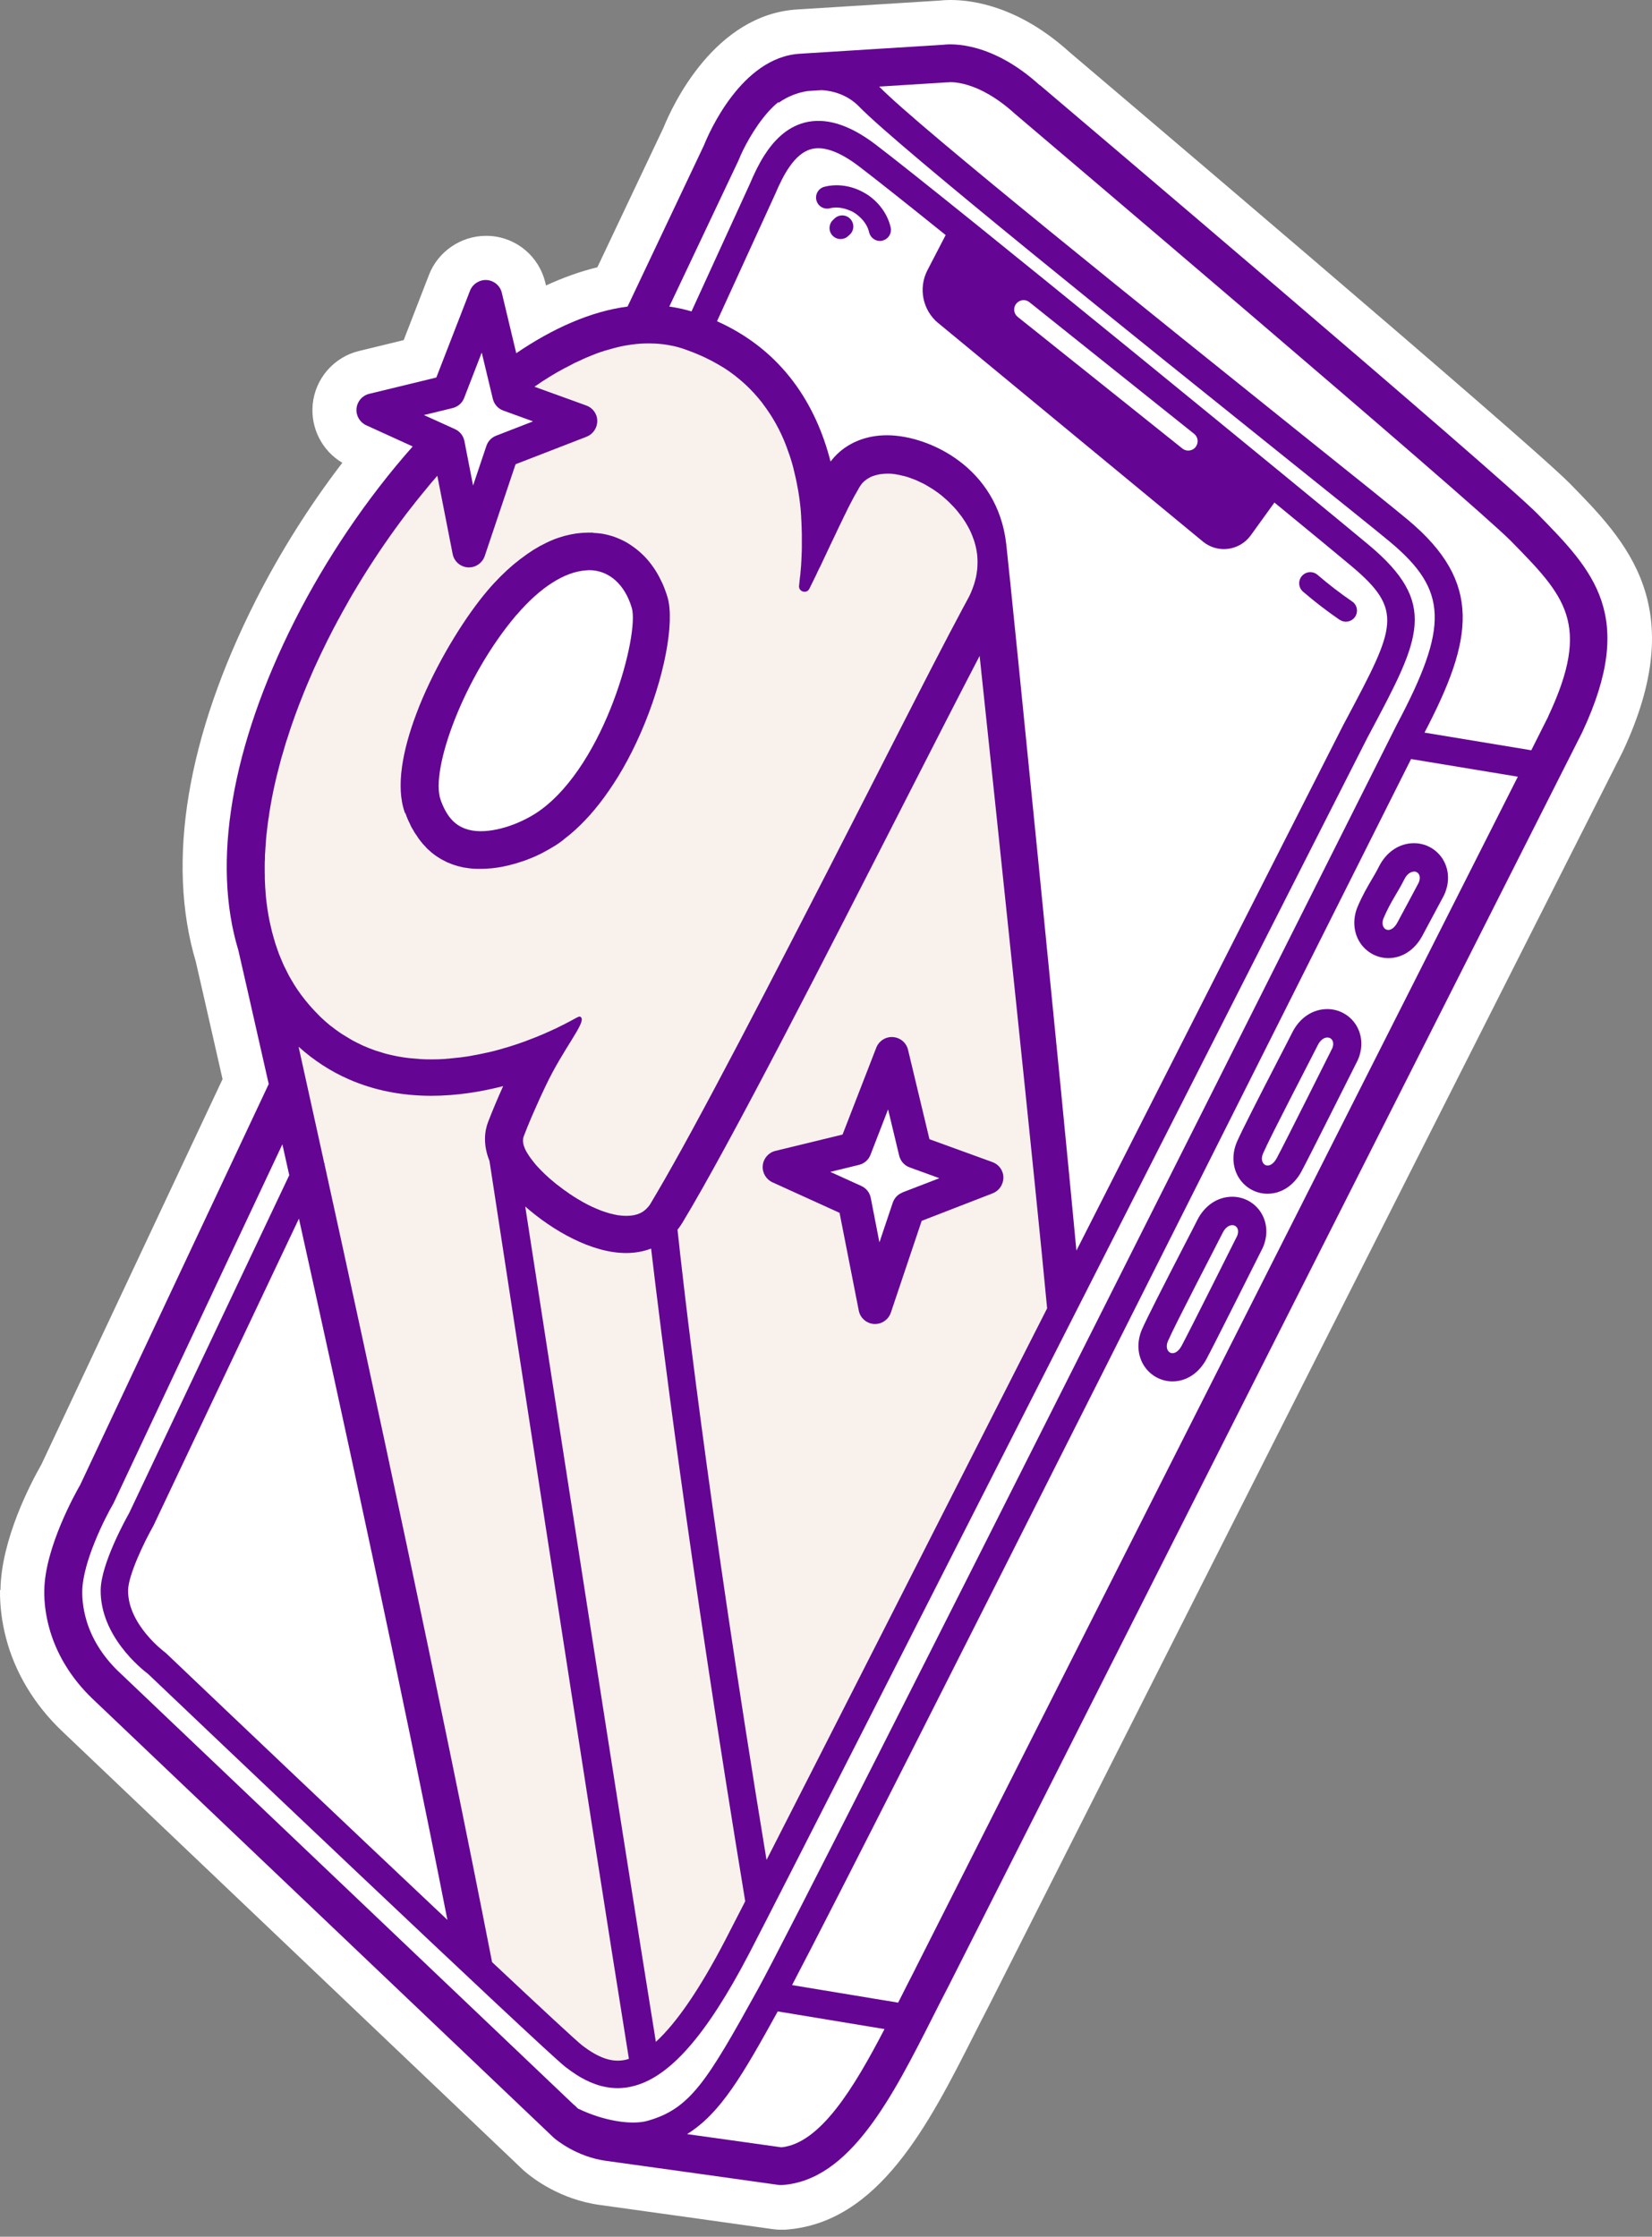
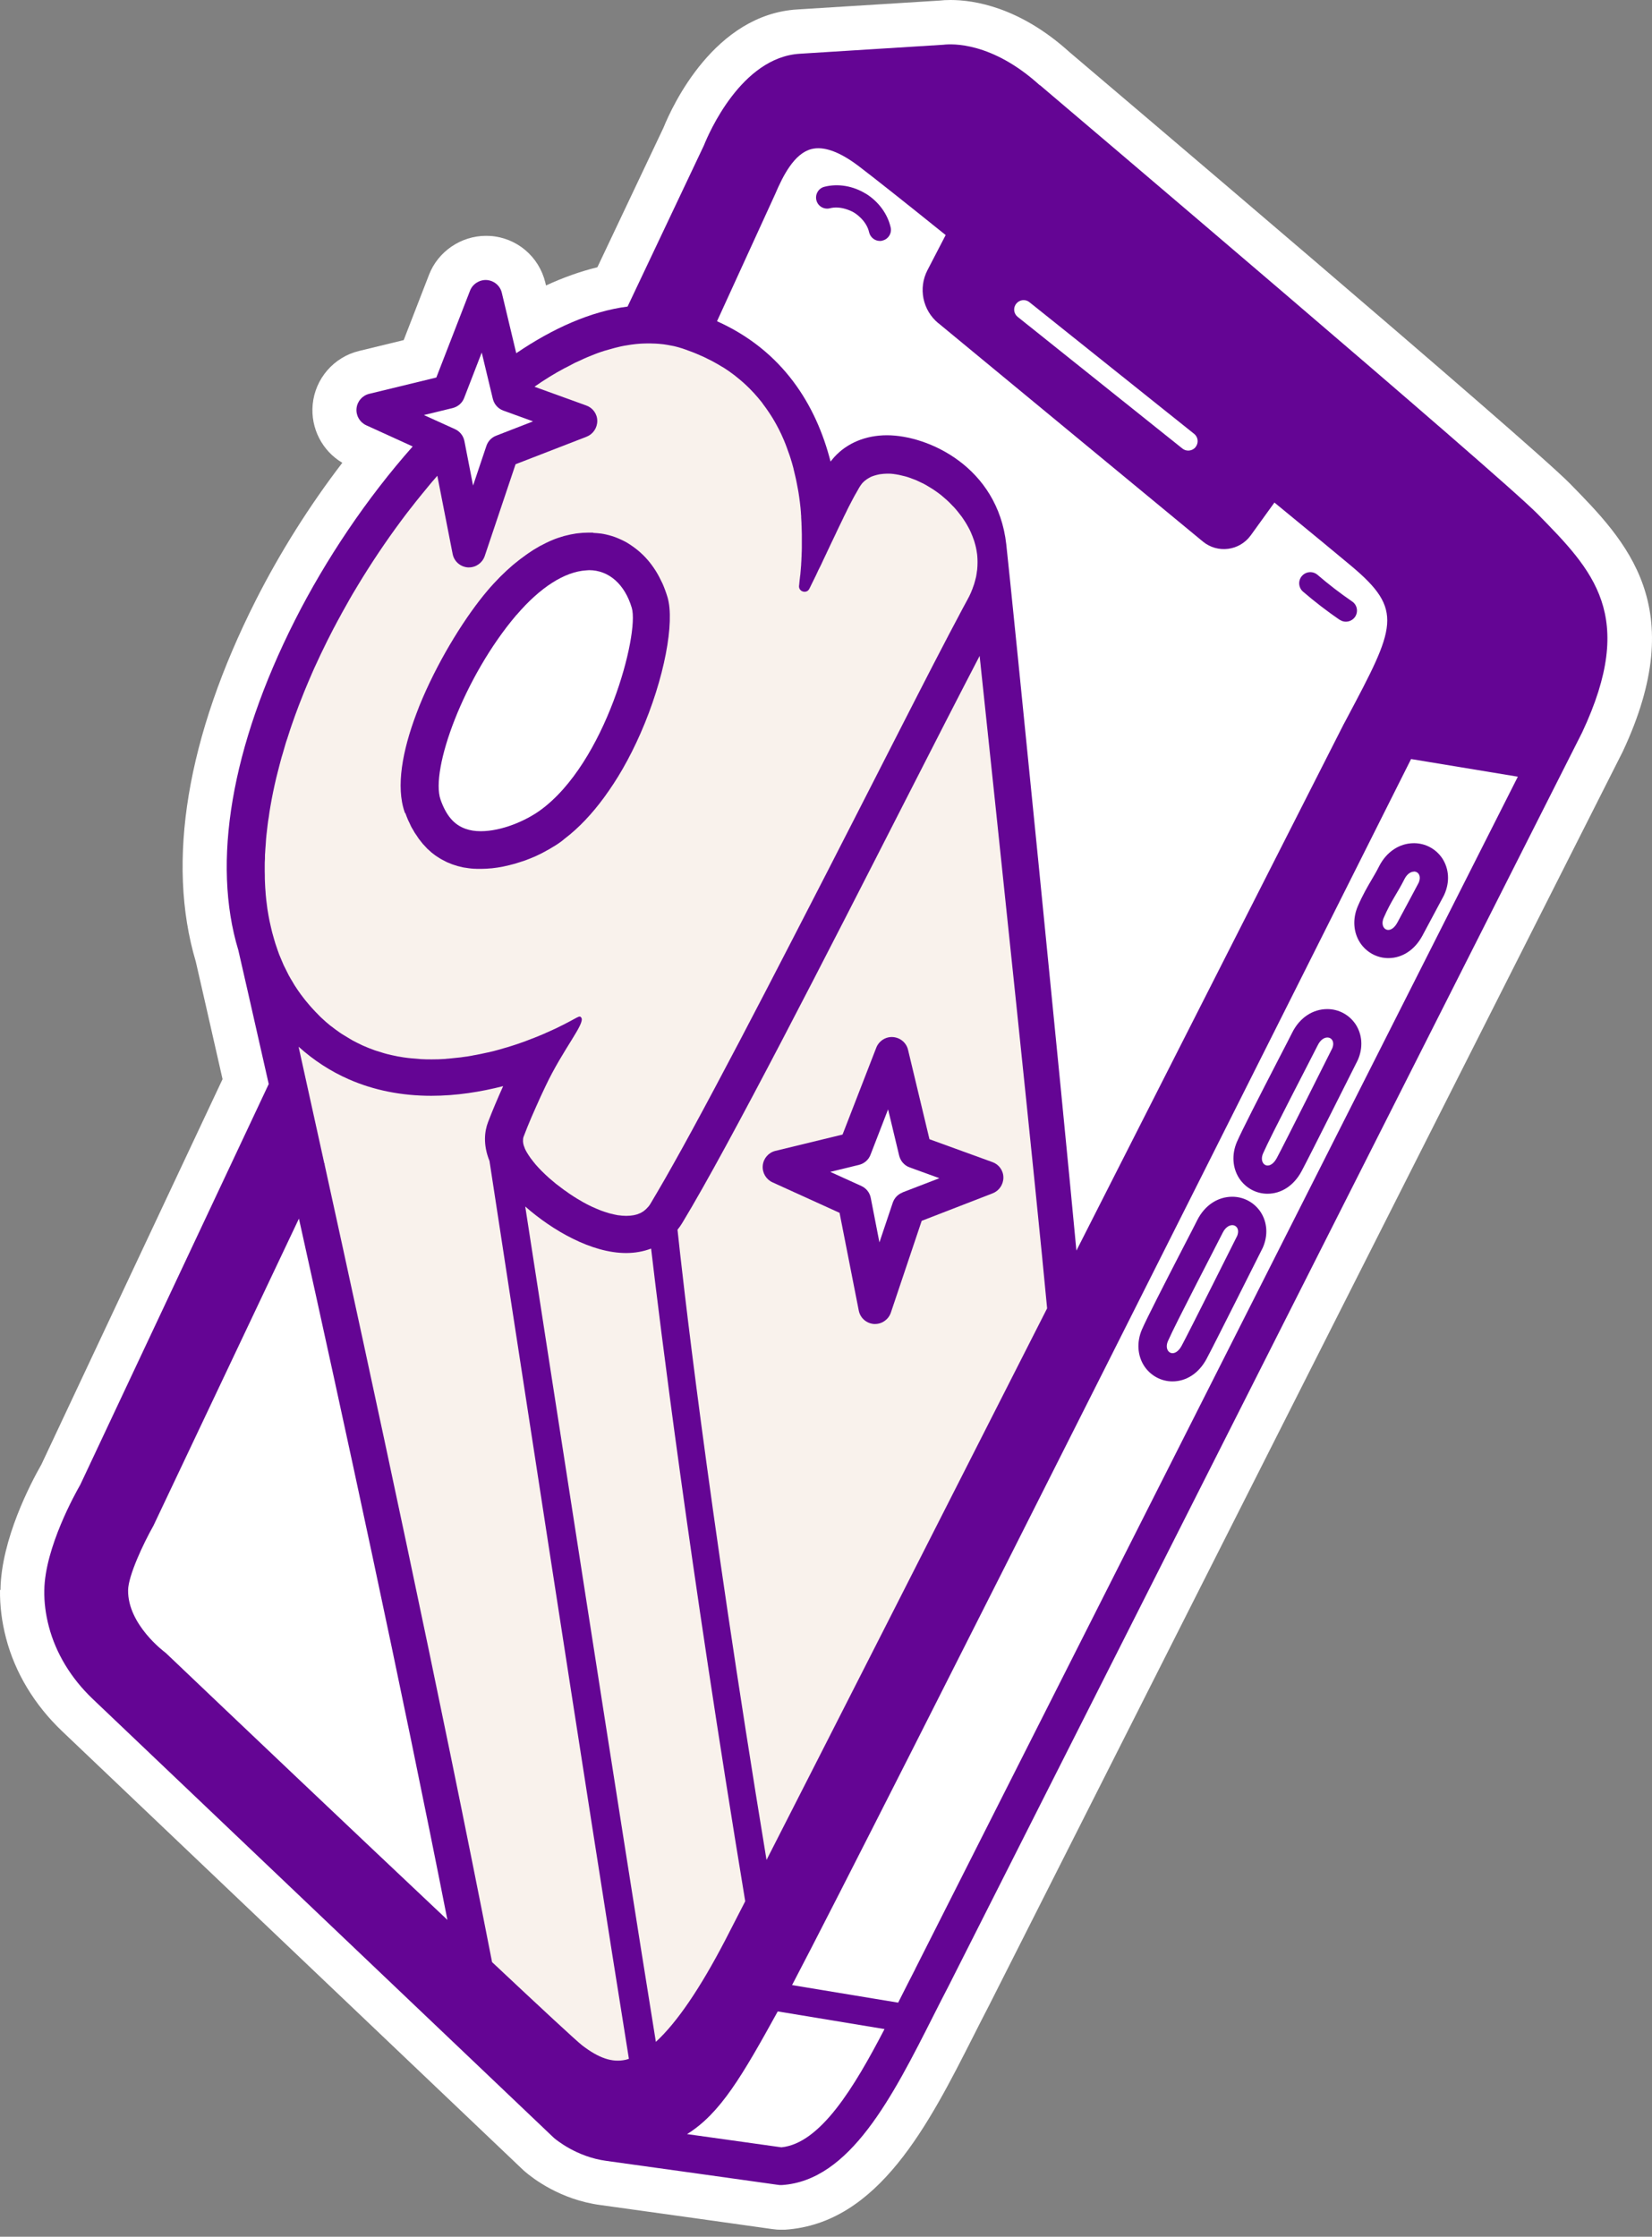
<svg xmlns="http://www.w3.org/2000/svg" width="232" height="314" viewBox="0 0 232 314" fill="none">
  <rect x="0" y="0" width="232" height="314" fill="#808080" stroke="none" />
  <g clip-path="url(#clip0_645_105)">
    <path d="M0.002 223.196C-0.029 225.409 0.252 227.685 0.844 229.945C2.107 234.809 4.834 239.329 8.731 243.039L73.513 304.671C73.513 304.671 73.668 304.812 73.746 304.874C74.806 305.778 78.672 308.802 84.33 309.55C87.588 309.987 108.413 312.917 108.413 312.917L108.678 312.948C108.974 312.995 109.27 313.011 109.566 313.011C109.691 313.011 109.831 313.011 109.956 313.011H110.221C123.377 312.169 130.453 298.156 136.719 285.795C137.405 284.424 138.107 283.067 138.839 281.649C138.839 281.649 227.843 105.605 227.875 105.542C237.445 85.185 228.42 75.989 220.455 67.868C214.672 61.976 152.79 9.524 150.187 7.31C143.157 0.951 136.719 0 133.508 0C132.869 0 132.355 0.031 131.996 0.078L111.998 1.325C100.354 2.011 94.431 14.824 93.184 17.91L83.894 37.519C81.525 38.096 79.108 38.953 76.677 40.075L76.583 39.67C75.695 36.007 72.577 33.373 68.836 33.123C68.696 33.123 68.4 33.108 68.244 33.108C64.737 33.108 61.51 35.306 60.248 38.579L56.694 47.744L50.412 49.272C46.874 50.129 44.255 53.153 43.912 56.785C43.6 60.12 45.253 63.3 48.074 64.968C43.46 70.985 39.329 77.547 35.916 84.281C26.236 103.438 23.321 120.974 27.498 135.003C27.857 136.577 29.229 142.531 31.255 151.494L5.816 205.582C4.32 208.201 0.158 216.119 0.065 223.212L0.002 223.196Z" fill="white" />
    <path d="M146.041 11.986C139.291 5.845 133.664 6.141 132.495 6.281L112.341 7.544C104.111 8.027 99.512 18.767 98.858 20.404L88.133 43.036C82.99 43.707 77.69 46.06 72.499 49.583L70.473 41.104C70.239 40.106 69.382 39.389 68.353 39.311C67.371 39.248 66.389 39.841 66.015 40.791L61.276 52.997L51.846 55.288C50.88 55.522 50.163 56.348 50.069 57.346C49.975 58.343 50.521 59.278 51.425 59.699L57.956 62.676C51.487 69.971 45.736 78.544 41.418 87.071C32.424 104.856 29.743 121.114 33.468 133.381C33.765 134.675 35.355 141.596 37.739 152.179L11.272 208.434C10.649 209.51 6.3 217.241 6.222 223.258C6.191 224.91 6.409 226.625 6.861 228.339C7.843 232.08 9.963 235.587 13.002 238.487L77.784 300.119C78.095 300.384 80.979 302.785 85.125 303.346C88.383 303.783 109.254 306.713 109.254 306.713L109.519 306.744H109.784C119.371 306.136 125.341 294.336 131.108 282.926C131.809 281.539 132.511 280.152 133.228 278.78L222.185 102.829C229.917 86.385 223.744 80.119 215.95 72.169C210.479 66.589 148.581 14.106 146.01 11.924L146.041 11.986Z" fill="#640594" />
    <path d="M63.568 57.284C64.317 57.097 64.924 56.567 65.189 55.85L67.652 49.49L69.211 55.99C69.398 56.754 69.944 57.377 70.692 57.642L74.854 59.154L69.679 61.165C69.024 61.415 68.525 61.944 68.307 62.599L66.436 68.164L65.221 61.929C65.08 61.181 64.582 60.557 63.896 60.245L59.531 58.266L63.568 57.284Z" fill="white" />
    <path d="M37.209 120.382C37.209 120.132 37.209 119.883 37.24 119.634C37.256 119.259 37.287 118.901 37.318 118.527C37.334 118.277 37.349 118.044 37.365 117.794C37.396 117.405 37.443 117.015 37.489 116.625C37.521 116.391 37.536 116.158 37.567 115.939C37.614 115.503 37.676 115.066 37.755 114.646C37.786 114.459 37.801 114.256 37.832 114.069C37.91 113.523 38.02 112.978 38.113 112.432C38.129 112.339 38.144 112.261 38.16 112.167C38.409 110.873 38.69 109.564 39.033 108.255C39.064 108.161 39.079 108.052 39.111 107.959C39.251 107.413 39.391 106.852 39.547 106.306C39.594 106.135 39.656 105.964 39.703 105.792C39.843 105.309 39.983 104.825 40.124 104.342C40.186 104.14 40.248 103.937 40.326 103.734C40.467 103.282 40.623 102.83 40.763 102.378C40.841 102.16 40.919 101.942 40.981 101.739C41.137 101.303 41.293 100.851 41.449 100.414C41.527 100.196 41.62 99.962 41.698 99.744C41.854 99.308 42.025 98.871 42.197 98.434C42.29 98.216 42.368 97.983 42.462 97.764C42.633 97.328 42.805 96.892 42.992 96.455C43.085 96.237 43.179 96.003 43.272 95.785C43.459 95.348 43.647 94.912 43.834 94.476C43.927 94.257 44.036 94.023 44.13 93.805C44.332 93.369 44.535 92.932 44.738 92.496C44.831 92.278 44.94 92.059 45.034 91.857C45.252 91.405 45.47 90.968 45.688 90.516C45.782 90.314 45.891 90.111 45.985 89.908C46.218 89.456 46.452 88.989 46.686 88.537C46.78 88.35 46.873 88.162 46.982 87.975C47.232 87.492 47.481 87.025 47.746 86.557C47.84 86.386 47.917 86.23 48.011 86.058C48.291 85.559 48.572 85.061 48.853 84.562C48.931 84.422 49.009 84.281 49.087 84.141C49.398 83.595 49.71 83.065 50.037 82.535C50.084 82.442 50.147 82.364 50.193 82.27C52.111 79.091 54.168 76.02 56.335 73.105C56.335 73.089 56.366 73.058 56.381 73.043C56.787 72.497 57.208 71.936 57.628 71.406C57.691 71.328 57.753 71.25 57.816 71.172C58.19 70.689 58.564 70.206 58.953 69.738C59.047 69.629 59.125 69.52 59.218 69.411C59.577 68.975 59.935 68.538 60.294 68.102C60.403 67.977 60.496 67.852 60.606 67.727C60.871 67.416 61.136 67.104 61.416 66.792L63.567 77.766C63.77 78.81 64.643 79.574 65.703 79.652C65.749 79.652 65.812 79.652 65.859 79.652C66.856 79.652 67.745 79.013 68.072 78.062L72.405 65.171L82.381 61.306C83.285 60.947 83.878 60.074 83.878 59.092C83.878 58.11 83.254 57.253 82.334 56.925L75.055 54.291C76.458 53.309 77.876 52.436 79.279 51.688C79.326 51.657 79.373 51.641 79.42 51.626C79.856 51.392 80.277 51.173 80.698 50.955C80.807 50.893 80.932 50.846 81.041 50.8C81.399 50.628 81.758 50.457 82.116 50.301C82.257 50.238 82.412 50.176 82.553 50.114C82.88 49.973 83.192 49.849 83.519 49.724C83.691 49.661 83.862 49.599 84.018 49.537C84.314 49.428 84.61 49.334 84.906 49.241C85.093 49.179 85.265 49.132 85.452 49.085C85.733 49.007 86.013 48.929 86.294 48.851C86.481 48.804 86.668 48.758 86.855 48.711C87.12 48.648 87.385 48.586 87.65 48.54C87.837 48.508 88.039 48.477 88.227 48.446C88.476 48.399 88.741 48.368 88.99 48.337C89.193 48.306 89.38 48.29 89.583 48.274C89.832 48.259 90.066 48.227 90.315 48.227C90.518 48.227 90.705 48.212 90.907 48.212C91.001 48.212 91.11 48.212 91.204 48.212C91.344 48.212 91.5 48.212 91.64 48.227C91.812 48.227 91.983 48.227 92.17 48.243C92.419 48.243 92.669 48.29 92.918 48.306C93.09 48.321 93.246 48.337 93.417 48.368C93.682 48.399 93.947 48.462 94.212 48.508C94.352 48.539 94.493 48.555 94.633 48.586C95.038 48.679 95.428 48.789 95.818 48.914C96.145 49.023 96.457 49.132 96.768 49.257C97.08 49.366 97.407 49.49 97.704 49.615C97.891 49.693 98.062 49.771 98.249 49.849C98.686 50.036 99.106 50.223 99.512 50.441C99.683 50.535 99.87 50.612 100.042 50.706C100.509 50.955 100.961 51.22 101.398 51.485C101.476 51.532 101.554 51.563 101.616 51.61C102.115 51.922 102.598 52.265 103.05 52.608C103.175 52.701 103.3 52.81 103.424 52.904C103.752 53.169 104.079 53.434 104.375 53.699C104.515 53.823 104.64 53.932 104.765 54.057C105.092 54.353 105.388 54.665 105.684 54.977C105.762 55.071 105.856 55.148 105.934 55.242C106.292 55.647 106.651 56.053 106.978 56.473C107.056 56.582 107.134 56.691 107.212 56.801C107.461 57.128 107.695 57.456 107.913 57.783C108.007 57.923 108.1 58.063 108.194 58.204C108.412 58.531 108.615 58.874 108.802 59.201C108.864 59.326 108.942 59.435 109.004 59.56C109.254 60.012 109.488 60.464 109.706 60.931C109.753 61.025 109.784 61.118 109.831 61.212C110.002 61.586 110.174 61.976 110.314 62.35C110.376 62.506 110.439 62.662 110.485 62.802C110.61 63.145 110.735 63.503 110.859 63.846C110.906 63.986 110.953 64.127 111 64.267C111.156 64.75 111.296 65.233 111.421 65.716C111.421 65.763 111.452 65.826 111.452 65.873C111.514 66.138 111.576 66.403 111.639 66.652C111.686 66.823 111.732 67.011 111.763 67.182C111.795 67.338 111.826 67.478 111.857 67.634C111.935 67.993 111.997 68.335 112.06 68.694C112.091 68.834 112.106 68.99 112.138 69.13C112.2 69.567 112.278 70.019 112.325 70.455C112.325 70.502 112.325 70.533 112.34 70.58C112.403 71.063 112.449 71.531 112.48 71.998C112.48 72.139 112.496 72.279 112.512 72.435C112.512 72.497 112.512 72.56 112.512 72.622C112.527 72.903 112.543 73.168 112.558 73.433C112.558 73.588 112.558 73.728 112.574 73.884C112.574 74.258 112.605 74.617 112.605 74.991C112.605 75.085 112.605 75.163 112.605 75.256C112.605 75.693 112.605 76.129 112.605 76.566C112.605 76.69 112.605 76.815 112.605 76.924C112.605 77.236 112.59 77.547 112.574 77.844C112.574 77.984 112.574 78.124 112.558 78.249C112.558 78.561 112.527 78.857 112.512 79.153C112.512 79.247 112.512 79.356 112.496 79.449C112.465 79.823 112.434 80.197 112.403 80.556C112.403 80.649 112.387 80.728 112.371 80.805C112.34 81.086 112.309 81.351 112.278 81.616C112.278 81.725 112.247 81.834 112.247 81.943C112.247 82.037 112.231 82.13 112.215 82.208C112.106 83.065 113.291 83.424 113.665 82.645C113.696 82.598 113.712 82.535 113.743 82.489C113.852 82.255 113.977 82.021 114.086 81.787C114.117 81.725 114.148 81.663 114.18 81.6C114.32 81.304 114.476 80.992 114.632 80.681C114.678 80.587 114.725 80.478 114.772 80.369C114.881 80.135 114.99 79.901 115.115 79.668C115.177 79.543 115.239 79.418 115.302 79.293C115.442 78.997 115.582 78.701 115.723 78.389C115.832 78.156 115.956 77.906 116.066 77.672C116.081 77.626 116.112 77.579 116.128 77.532C116.533 76.659 116.954 75.802 117.359 74.945C117.391 74.882 117.406 74.835 117.437 74.773C117.578 74.461 117.733 74.165 117.874 73.853C117.905 73.807 117.92 73.744 117.952 73.698C118.123 73.355 118.279 73.027 118.435 72.7C118.435 72.669 118.466 72.653 118.466 72.622C118.606 72.341 118.731 72.076 118.871 71.811C118.902 71.734 118.949 71.655 118.98 71.577C119.121 71.297 119.245 71.032 119.386 70.782C119.386 70.782 119.386 70.752 119.401 70.752C119.542 70.487 119.666 70.237 119.791 70.003C119.822 69.941 119.853 69.894 119.884 69.832C119.978 69.645 120.087 69.458 120.181 69.302C120.212 69.255 120.227 69.208 120.259 69.162C120.368 68.959 120.477 68.787 120.57 68.616C120.586 68.585 120.602 68.553 120.617 68.522C120.695 68.398 120.773 68.289 120.835 68.18C120.851 68.148 120.882 68.117 120.898 68.086C120.976 67.977 121.054 67.883 121.116 67.805C121.303 67.603 121.506 67.431 121.739 67.275C121.802 67.228 121.864 67.198 121.911 67.166C122.113 67.042 122.332 66.917 122.581 66.839C122.612 66.839 122.628 66.808 122.659 66.808C122.924 66.714 123.205 66.652 123.485 66.59C123.563 66.59 123.641 66.558 123.719 66.558C123.968 66.527 124.233 66.496 124.498 66.496C124.53 66.496 124.576 66.496 124.607 66.496C124.623 66.496 124.654 66.496 124.67 66.496C124.732 66.496 124.795 66.496 124.857 66.496C125.013 66.496 125.184 66.496 125.356 66.527C125.434 66.527 125.527 66.543 125.605 66.558C125.761 66.574 125.917 66.605 126.073 66.636C126.151 66.636 126.244 66.668 126.322 66.683C126.494 66.714 126.681 66.761 126.852 66.808C126.914 66.823 126.977 66.839 127.055 66.855C127.304 66.917 127.554 66.995 127.803 67.088C127.85 67.088 127.881 67.12 127.928 67.135C128.13 67.213 128.348 67.291 128.551 67.369C128.629 67.4 128.723 67.447 128.8 67.478C128.972 67.556 129.143 67.634 129.299 67.712C129.393 67.758 129.471 67.805 129.564 67.837C129.736 67.93 129.907 68.008 130.063 68.102C130.141 68.148 130.219 68.195 130.297 68.242C130.515 68.367 130.733 68.507 130.936 68.632C130.967 68.647 130.998 68.663 131.014 68.678C131.248 68.834 131.497 69.006 131.731 69.177C131.793 69.224 131.871 69.286 131.934 69.333C132.105 69.458 132.261 69.582 132.417 69.723C132.495 69.785 132.573 69.863 132.651 69.925C132.791 70.05 132.947 70.175 133.087 70.315C133.165 70.393 133.243 70.455 133.321 70.533C133.477 70.689 133.633 70.845 133.773 71.001C133.835 71.063 133.882 71.11 133.944 71.172C134.147 71.39 134.334 71.609 134.521 71.843C134.552 71.889 134.599 71.936 134.63 71.983C134.77 72.17 134.926 72.357 135.067 72.544C135.129 72.622 135.176 72.715 135.238 72.793C135.347 72.949 135.456 73.121 135.565 73.292C135.628 73.386 135.675 73.479 135.737 73.573C135.83 73.744 135.94 73.916 136.033 74.103C136.08 74.196 136.127 74.274 136.173 74.368C136.298 74.617 136.407 74.866 136.501 75.116C136.501 75.131 136.516 75.163 136.532 75.178C136.625 75.428 136.719 75.693 136.812 75.942C136.812 75.942 136.828 75.989 136.828 76.004C136.859 76.082 136.875 76.176 136.906 76.269C136.968 76.472 137.015 76.675 137.062 76.877C137.077 76.987 137.109 77.096 137.124 77.189C137.155 77.376 137.187 77.579 137.218 77.781C137.218 77.89 137.249 77.984 137.249 78.093C137.264 78.311 137.28 78.545 137.28 78.779C137.28 78.857 137.28 78.935 137.28 79.013C137.28 79.324 137.264 79.621 137.233 79.932C137.233 80.01 137.218 80.073 137.202 80.15C137.171 80.384 137.14 80.634 137.093 80.883C137.077 80.993 137.046 81.102 137.015 81.211C136.968 81.429 136.906 81.631 136.844 81.85C136.812 81.959 136.781 82.083 136.734 82.192C136.688 82.317 136.641 82.442 136.594 82.582C136.594 82.582 136.594 82.582 136.594 82.598C136.563 82.691 136.516 82.769 136.485 82.863C136.438 82.972 136.407 83.066 136.36 83.175C136.22 83.502 136.064 83.829 135.877 84.157C135.41 84.998 134.88 86.011 134.272 87.165C133.976 87.742 133.648 88.35 133.305 88.989C132.635 90.267 131.902 91.685 131.107 93.213C129.736 95.878 128.177 98.902 126.525 102.144C125.808 103.547 125.075 104.981 124.311 106.478C123.813 107.46 123.298 108.457 122.784 109.47C121.755 111.497 120.679 113.586 119.604 115.69C119.058 116.75 118.513 117.81 117.967 118.885C116.876 121.036 115.754 123.203 114.632 125.385C113.509 127.567 112.387 129.75 111.265 131.917C106.23 141.69 101.258 151.198 97.174 158.696C96.722 159.522 96.27 160.332 95.849 161.112C94.991 162.671 94.165 164.12 93.417 165.445C92.653 166.77 91.952 167.97 91.328 169.014C91.172 169.279 90.97 169.498 90.767 169.7C90.721 169.747 90.674 169.794 90.627 169.825C90.424 170.012 90.191 170.168 89.941 170.293C89.894 170.308 89.863 170.324 89.816 170.339C89.583 170.448 89.349 170.526 89.084 170.573C89.037 170.573 88.975 170.604 88.928 170.604C88.647 170.651 88.351 170.682 88.039 170.682C88.008 170.682 87.993 170.682 87.962 170.682C87.915 170.682 87.868 170.682 87.837 170.682C87.525 170.682 87.213 170.651 86.886 170.604C86.87 170.604 86.839 170.604 86.824 170.604C86.481 170.542 86.122 170.464 85.748 170.371C85.67 170.355 85.592 170.324 85.514 170.308C85.156 170.199 84.797 170.09 84.423 169.95C84.376 169.934 84.314 169.903 84.267 169.887C83.924 169.747 83.581 169.607 83.239 169.451C83.176 169.42 83.098 169.388 83.036 169.357C82.662 169.186 82.288 168.983 81.914 168.781C81.836 168.734 81.758 168.687 81.68 168.64C81.321 168.438 80.947 168.219 80.589 167.986C80.573 167.986 80.558 167.97 80.542 167.954C80.168 167.721 79.809 167.471 79.451 167.206C79.373 167.16 79.295 167.097 79.217 167.05C78.874 166.801 78.531 166.536 78.188 166.271C78.141 166.24 78.095 166.193 78.048 166.162C77.752 165.913 77.456 165.663 77.159 165.414C77.113 165.367 77.05 165.32 77.004 165.273C76.707 165.008 76.411 164.728 76.146 164.463C76.084 164.401 76.037 164.354 75.975 164.291C75.71 164.011 75.445 163.746 75.211 163.465C74.977 163.185 74.775 162.92 74.572 162.655C74.525 162.593 74.494 162.546 74.447 162.483C74.26 162.218 74.104 161.969 73.964 161.735C73.948 161.704 73.933 161.657 73.902 161.626C73.777 161.408 73.683 161.19 73.621 160.987C73.621 160.956 73.59 160.909 73.574 160.878C73.496 160.659 73.465 160.457 73.45 160.254C73.45 160.208 73.45 160.176 73.45 160.13C73.45 159.927 73.465 159.74 73.528 159.584C73.699 159.148 73.871 158.696 74.058 158.228C74.432 157.308 74.837 156.357 75.273 155.391C75.694 154.425 76.146 153.458 76.598 152.507C79.077 147.255 82.225 143.654 81.633 142.859C81.337 142.453 81.275 142.828 78.064 144.371C77.939 144.433 77.83 144.48 77.689 144.542C77.424 144.667 77.144 144.792 76.863 144.916C76.754 144.963 76.629 145.01 76.52 145.072C76.115 145.244 75.679 145.431 75.242 145.602C75.195 145.618 75.133 145.649 75.086 145.664C74.697 145.82 74.291 145.976 73.871 146.132C73.715 146.194 73.559 146.241 73.403 146.304C73.06 146.428 72.717 146.538 72.359 146.662C72.187 146.725 72.016 146.771 71.829 146.833C71.454 146.958 71.065 147.067 70.675 147.176C70.519 147.223 70.363 147.27 70.207 147.317C69.662 147.473 69.116 147.613 68.54 147.738C68.446 147.753 68.337 147.784 68.243 147.8C67.776 147.909 67.293 148.003 66.809 148.096C66.622 148.127 66.42 148.159 66.233 148.205C65.827 148.283 65.406 148.345 65.001 148.392C64.799 148.423 64.596 148.455 64.378 148.47C63.926 148.517 63.474 148.564 63.022 148.611C62.85 148.611 62.694 148.642 62.523 148.657C61.915 148.704 61.291 148.719 60.668 148.719C60.637 148.719 60.621 148.719 60.59 148.719C60.138 148.719 59.686 148.72 59.218 148.689C59.094 148.689 58.969 148.673 58.86 148.657C58.486 148.626 58.112 148.595 57.722 148.564C57.566 148.548 57.426 148.533 57.27 148.517C56.865 148.47 56.444 148.408 56.038 148.33C55.945 148.33 55.867 148.299 55.773 148.283C55.29 148.19 54.807 148.08 54.308 147.956C54.184 147.925 54.059 147.878 53.919 147.847C53.544 147.738 53.186 147.629 52.812 147.504C52.672 147.457 52.516 147.41 52.376 147.348C51.986 147.208 51.612 147.067 51.238 146.896C51.206 146.88 51.16 146.865 51.129 146.849C51.066 146.818 51.004 146.802 50.941 146.771C50.474 146.553 50.006 146.319 49.538 146.07C49.414 146.007 49.289 145.93 49.164 145.852C48.822 145.649 48.479 145.446 48.136 145.228C47.995 145.134 47.855 145.057 47.73 144.963C47.309 144.667 46.889 144.371 46.483 144.043C46.452 144.012 46.421 143.997 46.39 143.981C45.953 143.623 45.517 143.249 45.096 142.843C44.971 142.734 44.862 142.609 44.738 142.485C44.426 142.173 44.114 141.846 43.802 141.503C43.678 141.362 43.569 141.238 43.444 141.097C43.039 140.63 42.649 140.147 42.259 139.617C41.947 139.18 41.636 138.744 41.355 138.292C41.262 138.151 41.184 137.995 41.09 137.839C40.903 137.528 40.716 137.232 40.545 136.904C40.451 136.717 40.358 136.53 40.264 136.343C40.124 136.063 39.968 135.766 39.828 135.47C39.734 135.268 39.656 135.049 39.563 134.847C39.438 134.566 39.313 134.27 39.204 133.989C39.126 133.771 39.048 133.553 38.97 133.335C38.955 133.273 38.923 133.21 38.908 133.148C38.83 132.914 38.752 132.696 38.674 132.462C38.596 132.228 38.534 132.01 38.471 131.776C38.394 131.48 38.3 131.184 38.222 130.888C38.16 130.654 38.113 130.404 38.051 130.171C37.988 129.874 37.91 129.563 37.848 129.266C37.801 129.017 37.755 128.783 37.708 128.534C37.661 128.222 37.599 127.911 37.552 127.599C37.521 127.349 37.489 127.1 37.458 126.851C37.411 126.539 37.38 126.211 37.349 125.9C37.318 125.65 37.302 125.385 37.287 125.136C37.256 124.809 37.24 124.481 37.224 124.154C37.224 123.904 37.193 123.639 37.193 123.374C37.193 123.031 37.193 122.704 37.178 122.361C37.178 122.112 37.178 121.847 37.178 121.598C37.178 121.255 37.178 120.896 37.209 120.538V120.382Z" fill="#F9F2EC" />
    <path d="M167.911 62.756C167.646 63.083 167.257 63.255 166.867 63.255C166.571 63.255 166.29 63.161 166.041 62.959L142.925 44.488C142.348 44.035 142.254 43.194 142.722 42.633C143.174 42.056 144.016 41.962 144.577 42.43L167.693 60.901C168.27 61.353 168.363 62.195 167.896 62.756H167.911Z" fill="white" />
    <path d="M131.792 45.376L168.921 76.02C170.995 77.735 174.081 77.33 175.655 75.148L178.975 70.549C184.244 74.867 188.187 78.125 189.746 79.434C197.197 85.669 195.966 87.992 189.138 100.851L188.639 101.787C188.265 102.535 170.542 137.435 151.167 175.562C149.203 154.519 142.158 84.017 141.316 76.41C140.1 65.53 130.343 61.103 124.56 61.103C121.582 61.103 118.948 62.194 117.156 64.174C116.984 64.361 116.828 64.564 116.641 64.798C114.599 56.801 109.907 49.226 100.695 45.095L108.863 27.247C109.97 24.644 111.544 21.558 113.929 20.934C115.659 20.483 117.888 21.277 120.569 23.304C122.861 25.05 127.287 28.557 132.805 32.999L130.249 37.925C128.94 40.45 129.563 43.552 131.777 45.376H131.792Z" fill="white" />
    <path d="M69.1 275.428C61.899 238.533 52.11 193.158 45.579 163.449L45.61 163.371L45.548 163.339C45.33 162.326 45.111 161.344 44.893 160.362C43.786 155.328 42.789 150.807 41.932 146.941C44.067 148.859 46.436 150.402 49.008 151.524C52.5 153.052 56.381 153.831 60.574 153.831C64.112 153.831 67.557 153.27 70.659 152.475C69.88 154.205 69.147 155.935 68.539 157.525C68.056 158.788 67.807 160.658 68.742 162.981C71.096 178.366 82.584 253.403 88.32 289.02C88.164 289.067 88.008 289.13 87.852 289.161C85.982 289.566 84.111 288.943 81.757 287.134C80.931 286.495 75.943 281.866 69.085 275.428H69.1Z" fill="#F9F2EC" />
    <path d="M62.836 269.522C49.368 256.834 32.207 240.545 23.353 232.112L23.151 231.941C23.151 231.941 17.913 228.075 17.991 223.228C18.022 221.17 20.142 216.665 21.545 214.187L41.98 171.072C48.09 198.568 56.336 236.555 62.836 269.538V269.522Z" fill="white" />
    <path d="M92.108 286.653C86.995 254.948 77.456 193.253 73.762 169.373C77.612 172.756 83.083 175.904 87.931 175.904C89.178 175.904 90.362 175.686 91.438 175.281C92.623 185.366 96.738 218.91 104.656 266.904C103.315 269.522 102.349 271.408 101.835 272.39C98.296 279.186 95.038 283.956 92.093 286.653H92.108Z" fill="#F9F2EC" />
    <path d="M107.648 261.106C99.199 209.777 95.754 178.352 95.147 172.632C95.396 172.32 95.63 171.993 95.832 171.65C102.535 160.583 116.174 133.866 127.132 112.402C131.185 104.453 134.863 97.282 137.575 92.076C140.101 115.863 145.509 167.13 147.053 183.668C131.715 213.861 116.049 244.661 107.648 261.106Z" fill="#F9F2EC" />
-     <path d="M80.604 295.49L16.68 234.683C14.358 232.47 12.736 229.82 12.02 227.045C11.692 225.798 11.536 224.551 11.552 223.382C11.614 219.283 14.732 213.094 15.932 211.052L39.656 160.643C39.968 162.046 40.295 163.496 40.622 164.976L18.13 212.424C17.724 213.141 14.202 219.47 14.139 223.179C14.046 229.633 19.844 234.278 20.78 234.979C24.037 238.081 76.286 287.758 79.419 290.174C79.887 290.533 80.433 290.923 81.009 291.297C82.568 292.279 84.501 293.136 86.746 293.136C87.369 293.136 88.008 293.073 88.678 292.917C93.931 291.764 99.184 285.81 105.248 274.166C111.81 261.556 191.259 105.089 192.038 103.546L192.522 102.642C199.458 89.596 202.046 84.717 192.21 76.487C185.383 70.782 133.18 28.041 122.908 20.247C119.23 17.457 115.894 16.444 112.948 17.223C110.454 17.893 108.661 19.733 107.321 21.837C106.526 23.1 105.887 24.44 105.357 25.703L97.111 43.722C96.098 43.41 95.069 43.192 93.994 43.036L103.673 22.601L103.751 22.43C104.312 20.995 105.871 17.94 107.929 15.649C108.365 15.166 108.817 14.729 109.3 14.339L109.363 14.417C110.61 13.529 112.013 12.999 113.416 12.781L115.38 12.656C117.375 12.765 119.276 13.545 120.664 14.979C126.244 20.715 160.115 47.868 180.363 64.11C187.658 69.956 193.426 74.585 195.203 76.066C203.324 82.846 203.511 87.881 196.138 101.769C195.312 103.406 113.54 266.372 106.448 279.232C99.262 292.232 96.924 296.051 90.907 297.734C88.725 298.342 84.797 297.765 81.165 296.004L80.635 295.49H80.604Z" fill="white" />
    <path d="M109.738 301.447C108.35 301.259 102.24 300.386 96.488 299.591C101.165 296.692 104.235 291.408 109.223 282.367L124.218 284.846C119.963 293.029 115.224 300.885 109.738 301.447Z" fill="white" />
    <path d="M128.536 276.413C127.835 277.784 127.118 279.171 126.417 280.574C126.323 280.761 126.229 280.949 126.136 281.136L111.234 278.673C122.909 256.461 187.519 127.802 198.165 106.557L213.16 109.035L128.536 276.397V276.413Z" fill="white" />
-     <path d="M217.447 100.554L215.047 105.324L200.052 102.845C206.926 89.705 208.235 81.787 197.76 73.011C195.952 71.499 190.465 67.088 182.859 61.009C162.689 44.829 128.926 17.769 123.517 12.204C123.502 12.189 123.486 12.173 123.455 12.158L132.917 11.565H133.119C133.291 11.518 137.203 11.129 142.534 15.977C143.173 16.522 206.879 70.548 212.179 75.941C219.754 83.657 223.557 87.523 217.432 100.554H217.447Z" fill="white" />
    <path d="M186.397 141.658C184.339 141.658 182.515 142.889 181.487 144.931C181.19 145.539 180.442 146.973 179.523 148.75C176.764 154.097 174.425 158.664 173.708 160.301C172.96 162.046 173.069 163.948 174.036 165.429C174.924 166.77 176.405 167.58 177.995 167.58C179.943 167.58 181.689 166.442 182.765 164.462C183.747 162.654 190.309 149.545 190.59 149L190.636 148.906L190.683 148.813C191.447 147.082 191.322 145.259 190.387 143.809C189.499 142.469 188.018 141.658 186.397 141.658Z" fill="#640594" />
    <path d="M187.066 147.222C187.066 147.222 180.27 160.799 179.303 162.576C178.898 163.324 178.415 163.62 178.025 163.62C177.386 163.62 176.965 162.856 177.386 161.905C178.43 159.505 184.089 148.672 185.071 146.708C185.445 145.959 185.975 145.647 186.411 145.647C187.035 145.647 187.487 146.287 187.066 147.237V147.222Z" fill="white" />
    <path d="M193.66 121.643C193.317 122.328 192.99 122.874 192.616 123.513C192.039 124.495 191.385 125.602 190.683 127.223C189.935 128.969 190.044 130.87 191.01 132.351C191.899 133.692 193.38 134.502 194.97 134.502C196.918 134.502 198.664 133.364 199.739 131.385C200.706 129.592 202.732 125.789 202.732 125.789L202.795 125.664L202.857 125.524C203.621 123.794 203.496 121.97 202.561 120.52C201.672 119.18 200.191 118.369 198.57 118.369C196.513 118.369 194.689 119.601 193.66 121.643Z" fill="#640594" />
    <path d="M198.569 122.347C199.193 122.347 199.645 122.986 199.224 123.937C199.224 123.937 197.213 127.724 196.247 129.501C195.841 130.25 195.358 130.546 194.968 130.546C194.329 130.546 193.909 129.782 194.329 128.831C195.374 126.43 196.247 125.386 197.229 123.422C197.603 122.674 198.133 122.362 198.569 122.362V122.347Z" fill="white" />
    <path d="M173.053 168.002C170.995 168.002 169.172 169.234 168.143 171.275C167.847 171.883 167.098 173.317 166.179 175.094C163.42 180.441 161.082 185.008 160.365 186.644C159.617 188.39 159.726 190.292 160.692 191.773C161.581 193.113 163.061 193.924 164.651 193.924C166.6 193.924 168.345 192.786 169.421 190.806C170.403 188.998 176.965 175.889 177.246 175.344L177.293 175.25L177.339 175.157C178.103 173.427 177.978 171.602 177.043 170.153C176.155 168.812 174.674 168.002 173.053 168.002Z" fill="#640594" />
    <path d="M173.708 173.566C173.708 173.566 166.912 187.142 165.946 188.919C165.541 189.667 165.057 189.964 164.668 189.964C164.029 189.964 163.608 189.2 164.029 188.249C165.073 185.848 170.731 175.015 171.713 173.051C172.087 172.303 172.617 171.991 173.054 171.991C173.677 171.991 174.129 172.63 173.708 173.581V173.566Z" fill="white" />
-     <path d="M56.928 114.147C57.037 114.459 57.161 114.771 57.286 115.067C57.333 115.192 57.395 115.301 57.458 115.426C57.551 115.628 57.645 115.846 57.738 116.033C57.8 116.158 57.878 116.283 57.956 116.407C58.05 116.579 58.143 116.75 58.252 116.922C58.33 117.047 58.408 117.156 58.502 117.28C58.595 117.436 58.705 117.577 58.798 117.732C58.892 117.857 58.985 117.966 59.063 118.075C59.172 118.2 59.266 118.34 59.375 118.465C59.468 118.574 59.577 118.668 59.671 118.777C59.78 118.886 59.874 119.01 59.983 119.12C60.076 119.213 60.185 119.307 60.294 119.4C60.404 119.494 60.513 119.603 60.622 119.696C60.731 119.79 60.84 119.868 60.949 119.946C61.058 120.039 61.183 120.117 61.292 120.195C61.401 120.273 61.526 120.335 61.635 120.413C61.76 120.491 61.869 120.569 61.993 120.632C62.118 120.694 62.227 120.756 62.352 120.819C62.477 120.881 62.601 120.944 62.711 121.006C62.835 121.068 62.96 121.115 63.085 121.162C63.116 121.162 63.131 121.177 63.163 121.193C63.256 121.24 63.365 121.271 63.459 121.318C63.583 121.364 63.708 121.395 63.833 121.442C63.958 121.489 64.098 121.536 64.222 121.567C64.347 121.598 64.472 121.629 64.597 121.66C64.721 121.692 64.862 121.723 64.986 121.754C65.111 121.785 65.251 121.801 65.376 121.816C65.516 121.832 65.641 121.863 65.781 121.879C65.906 121.894 66.046 121.91 66.171 121.925C66.311 121.925 66.451 121.957 66.576 121.957C66.701 121.957 66.841 121.957 66.966 121.972C67.106 121.972 67.246 121.972 67.387 121.972C67.418 121.972 67.465 121.972 67.496 121.972C67.527 121.972 67.574 121.972 67.605 121.972C68.073 121.972 68.556 121.941 69.023 121.894C69.07 121.894 69.132 121.894 69.179 121.879C69.662 121.832 70.13 121.754 70.613 121.66C70.66 121.66 70.707 121.645 70.754 121.629C71.237 121.536 71.704 121.411 72.172 121.286C72.219 121.286 72.25 121.255 72.297 121.255C72.764 121.115 73.232 120.959 73.7 120.803C73.731 120.803 73.762 120.772 73.793 120.772C74.261 120.6 74.713 120.414 75.149 120.227C75.18 120.227 75.196 120.211 75.212 120.195C75.664 119.993 76.085 119.79 76.505 119.556C76.521 119.556 76.537 119.54 76.552 119.525C76.973 119.307 77.378 119.073 77.768 118.823C77.768 118.823 77.768 118.823 77.784 118.823C78.173 118.574 78.547 118.34 78.89 118.075C79.015 117.982 79.124 117.873 79.249 117.779C81.306 116.22 83.177 114.21 84.845 111.934C85.764 110.671 86.637 109.346 87.432 107.959C88.367 106.338 89.209 104.639 89.957 102.94C93.324 95.271 94.774 87.306 93.745 83.845C93.542 83.175 93.308 82.536 93.044 81.928C93.028 81.881 92.997 81.835 92.981 81.803C92.716 81.242 92.436 80.697 92.124 80.198C92.093 80.135 92.046 80.089 92.015 80.027C91.703 79.543 91.36 79.076 90.986 78.639C90.939 78.592 90.908 78.546 90.861 78.499C90.487 78.063 90.066 77.673 89.645 77.314C89.614 77.283 89.568 77.252 89.536 77.221C89.069 76.847 88.586 76.504 88.071 76.192C87.557 75.896 87.011 75.647 86.45 75.428C86.403 75.428 86.372 75.397 86.325 75.382C85.795 75.195 85.25 75.054 84.689 74.945C84.626 74.945 84.564 74.929 84.502 74.914C84.096 74.852 83.691 74.836 83.27 74.805L83.333 74.773C83.146 74.773 82.974 74.773 82.787 74.773C82.756 74.773 82.709 74.773 82.678 74.773C82.647 74.773 82.6 74.773 82.569 74.773C82.101 74.773 81.618 74.805 81.135 74.867C81.057 74.867 80.963 74.898 80.885 74.898C80.387 74.976 79.888 75.07 79.373 75.21C79.311 75.225 79.249 75.241 79.186 75.257C78.656 75.413 78.111 75.584 77.565 75.818C77.02 76.036 76.474 76.317 75.913 76.613C75.851 76.644 75.773 76.675 75.71 76.722C75.18 77.018 74.65 77.346 74.121 77.72C74.027 77.782 73.933 77.844 73.856 77.906C73.326 78.281 72.796 78.686 72.266 79.122C72.172 79.2 72.079 79.278 71.985 79.356C71.439 79.824 70.909 80.307 70.364 80.853C70.302 80.915 70.224 80.993 70.161 81.055C69.6 81.632 69.023 82.24 68.462 82.91C65.516 86.37 61.9 92.091 59.359 97.983C59.047 98.716 58.736 99.464 58.471 100.197C56.522 105.356 55.572 110.437 56.834 114.022C56.85 114.069 56.865 114.116 56.896 114.163L56.928 114.147Z" fill="#640594" />
+     <path d="M56.928 114.147C57.037 114.459 57.161 114.771 57.286 115.067C57.333 115.192 57.395 115.301 57.458 115.426C57.551 115.628 57.645 115.846 57.738 116.033C57.8 116.158 57.878 116.283 57.956 116.407C58.05 116.579 58.143 116.75 58.252 116.922C58.33 117.047 58.408 117.156 58.502 117.28C58.595 117.436 58.705 117.577 58.798 117.732C59.172 118.2 59.266 118.34 59.375 118.465C59.468 118.574 59.577 118.668 59.671 118.777C59.78 118.886 59.874 119.01 59.983 119.12C60.076 119.213 60.185 119.307 60.294 119.4C60.404 119.494 60.513 119.603 60.622 119.696C60.731 119.79 60.84 119.868 60.949 119.946C61.058 120.039 61.183 120.117 61.292 120.195C61.401 120.273 61.526 120.335 61.635 120.413C61.76 120.491 61.869 120.569 61.993 120.632C62.118 120.694 62.227 120.756 62.352 120.819C62.477 120.881 62.601 120.944 62.711 121.006C62.835 121.068 62.96 121.115 63.085 121.162C63.116 121.162 63.131 121.177 63.163 121.193C63.256 121.24 63.365 121.271 63.459 121.318C63.583 121.364 63.708 121.395 63.833 121.442C63.958 121.489 64.098 121.536 64.222 121.567C64.347 121.598 64.472 121.629 64.597 121.66C64.721 121.692 64.862 121.723 64.986 121.754C65.111 121.785 65.251 121.801 65.376 121.816C65.516 121.832 65.641 121.863 65.781 121.879C65.906 121.894 66.046 121.91 66.171 121.925C66.311 121.925 66.451 121.957 66.576 121.957C66.701 121.957 66.841 121.957 66.966 121.972C67.106 121.972 67.246 121.972 67.387 121.972C67.418 121.972 67.465 121.972 67.496 121.972C67.527 121.972 67.574 121.972 67.605 121.972C68.073 121.972 68.556 121.941 69.023 121.894C69.07 121.894 69.132 121.894 69.179 121.879C69.662 121.832 70.13 121.754 70.613 121.66C70.66 121.66 70.707 121.645 70.754 121.629C71.237 121.536 71.704 121.411 72.172 121.286C72.219 121.286 72.25 121.255 72.297 121.255C72.764 121.115 73.232 120.959 73.7 120.803C73.731 120.803 73.762 120.772 73.793 120.772C74.261 120.6 74.713 120.414 75.149 120.227C75.18 120.227 75.196 120.211 75.212 120.195C75.664 119.993 76.085 119.79 76.505 119.556C76.521 119.556 76.537 119.54 76.552 119.525C76.973 119.307 77.378 119.073 77.768 118.823C77.768 118.823 77.768 118.823 77.784 118.823C78.173 118.574 78.547 118.34 78.89 118.075C79.015 117.982 79.124 117.873 79.249 117.779C81.306 116.22 83.177 114.21 84.845 111.934C85.764 110.671 86.637 109.346 87.432 107.959C88.367 106.338 89.209 104.639 89.957 102.94C93.324 95.271 94.774 87.306 93.745 83.845C93.542 83.175 93.308 82.536 93.044 81.928C93.028 81.881 92.997 81.835 92.981 81.803C92.716 81.242 92.436 80.697 92.124 80.198C92.093 80.135 92.046 80.089 92.015 80.027C91.703 79.543 91.36 79.076 90.986 78.639C90.939 78.592 90.908 78.546 90.861 78.499C90.487 78.063 90.066 77.673 89.645 77.314C89.614 77.283 89.568 77.252 89.536 77.221C89.069 76.847 88.586 76.504 88.071 76.192C87.557 75.896 87.011 75.647 86.45 75.428C86.403 75.428 86.372 75.397 86.325 75.382C85.795 75.195 85.25 75.054 84.689 74.945C84.626 74.945 84.564 74.929 84.502 74.914C84.096 74.852 83.691 74.836 83.27 74.805L83.333 74.773C83.146 74.773 82.974 74.773 82.787 74.773C82.756 74.773 82.709 74.773 82.678 74.773C82.647 74.773 82.6 74.773 82.569 74.773C82.101 74.773 81.618 74.805 81.135 74.867C81.057 74.867 80.963 74.898 80.885 74.898C80.387 74.976 79.888 75.07 79.373 75.21C79.311 75.225 79.249 75.241 79.186 75.257C78.656 75.413 78.111 75.584 77.565 75.818C77.02 76.036 76.474 76.317 75.913 76.613C75.851 76.644 75.773 76.675 75.71 76.722C75.18 77.018 74.65 77.346 74.121 77.72C74.027 77.782 73.933 77.844 73.856 77.906C73.326 78.281 72.796 78.686 72.266 79.122C72.172 79.2 72.079 79.278 71.985 79.356C71.439 79.824 70.909 80.307 70.364 80.853C70.302 80.915 70.224 80.993 70.161 81.055C69.6 81.632 69.023 82.24 68.462 82.91C65.516 86.37 61.9 92.091 59.359 97.983C59.047 98.716 58.736 99.464 58.471 100.197C56.522 105.356 55.572 110.437 56.834 114.022C56.85 114.069 56.865 114.116 56.896 114.163L56.928 114.147Z" fill="#640594" />
    <path d="M72.547 86.323C75.852 82.457 79.297 80.259 82.305 80.072C82.445 80.072 82.585 80.041 82.726 80.041C85.5 80.041 87.745 82.02 88.727 85.341C89.802 88.988 85.079 107.116 75.836 113.772C73.825 115.222 70.474 116.687 67.513 116.687C66.718 116.687 66.032 116.578 65.408 116.359C63.772 115.798 62.665 114.505 61.87 112.26C60.405 108.067 65.128 95.021 72.532 86.323H72.547Z" fill="white" />
    <path d="M121.601 27.2C119.808 26.093 117.688 25.735 115.786 26.218C114.945 26.421 114.446 27.278 114.649 28.104C114.851 28.946 115.709 29.445 116.535 29.242C117.252 29.055 118.031 29.117 118.795 29.351C119.185 29.476 119.59 29.631 119.948 29.85C120.322 30.084 120.634 30.349 120.93 30.645C121.491 31.221 121.897 31.892 122.053 32.609C122.224 33.326 122.863 33.825 123.565 33.825C123.674 33.825 123.798 33.825 123.907 33.778C124.749 33.591 125.279 32.749 125.077 31.907C124.64 30.006 123.362 28.276 121.569 27.169L121.601 27.2Z" fill="#640594" />
-     <path d="M117.235 30.644L117.017 30.847C116.378 31.424 116.316 32.406 116.892 33.045C117.204 33.388 117.625 33.559 118.046 33.559C118.42 33.559 118.794 33.435 119.09 33.154L119.324 32.952C119.963 32.375 120.01 31.393 119.433 30.754C118.856 30.114 117.874 30.068 117.235 30.644Z" fill="#640594" />
    <path d="M188.128 86.994C188.393 87.181 188.705 87.274 189.001 87.274C189.5 87.274 189.983 87.04 190.294 86.604C190.778 85.887 190.606 84.92 189.889 84.437C188.206 83.284 186.585 82.037 185.026 80.696C184.371 80.135 183.389 80.213 182.828 80.868C182.267 81.522 182.345 82.504 183 83.066C184.636 84.468 186.351 85.793 188.128 87.009V86.994Z" fill="#640594" />
    <path d="M139.368 163.137L130.53 159.927L127.522 147.379C127.288 146.381 126.431 145.664 125.402 145.586C124.404 145.508 123.438 146.116 123.064 147.067L118.325 159.272L108.895 161.563C107.928 161.797 107.211 162.623 107.118 163.621C107.024 164.618 107.57 165.553 108.474 165.974L117.904 170.261L120.601 183.978C120.804 185.022 121.676 185.786 122.736 185.864C122.783 185.864 122.845 185.864 122.892 185.864C123.89 185.864 124.778 185.225 125.106 184.274L129.439 171.383L139.415 167.517C140.319 167.159 140.911 166.286 140.911 165.304C140.911 164.322 140.288 163.465 139.368 163.137Z" fill="#640594" />
    <path d="M126.745 167.409C126.09 167.659 125.592 168.189 125.373 168.844L123.503 174.408L122.287 168.173C122.147 167.425 121.648 166.802 120.962 166.49L116.598 164.51L120.635 163.528C121.383 163.341 121.991 162.811 122.256 162.094L124.719 155.734L126.277 162.235C126.464 162.998 127.01 163.622 127.758 163.887L131.92 165.399L126.745 167.394V167.409Z" fill="white" />
  </g>
  <defs>
    <clipPath id="clip0_645_105">
      <rect width="232" height="313.011" fill="white" />
    </clipPath>
  </defs>
</svg>